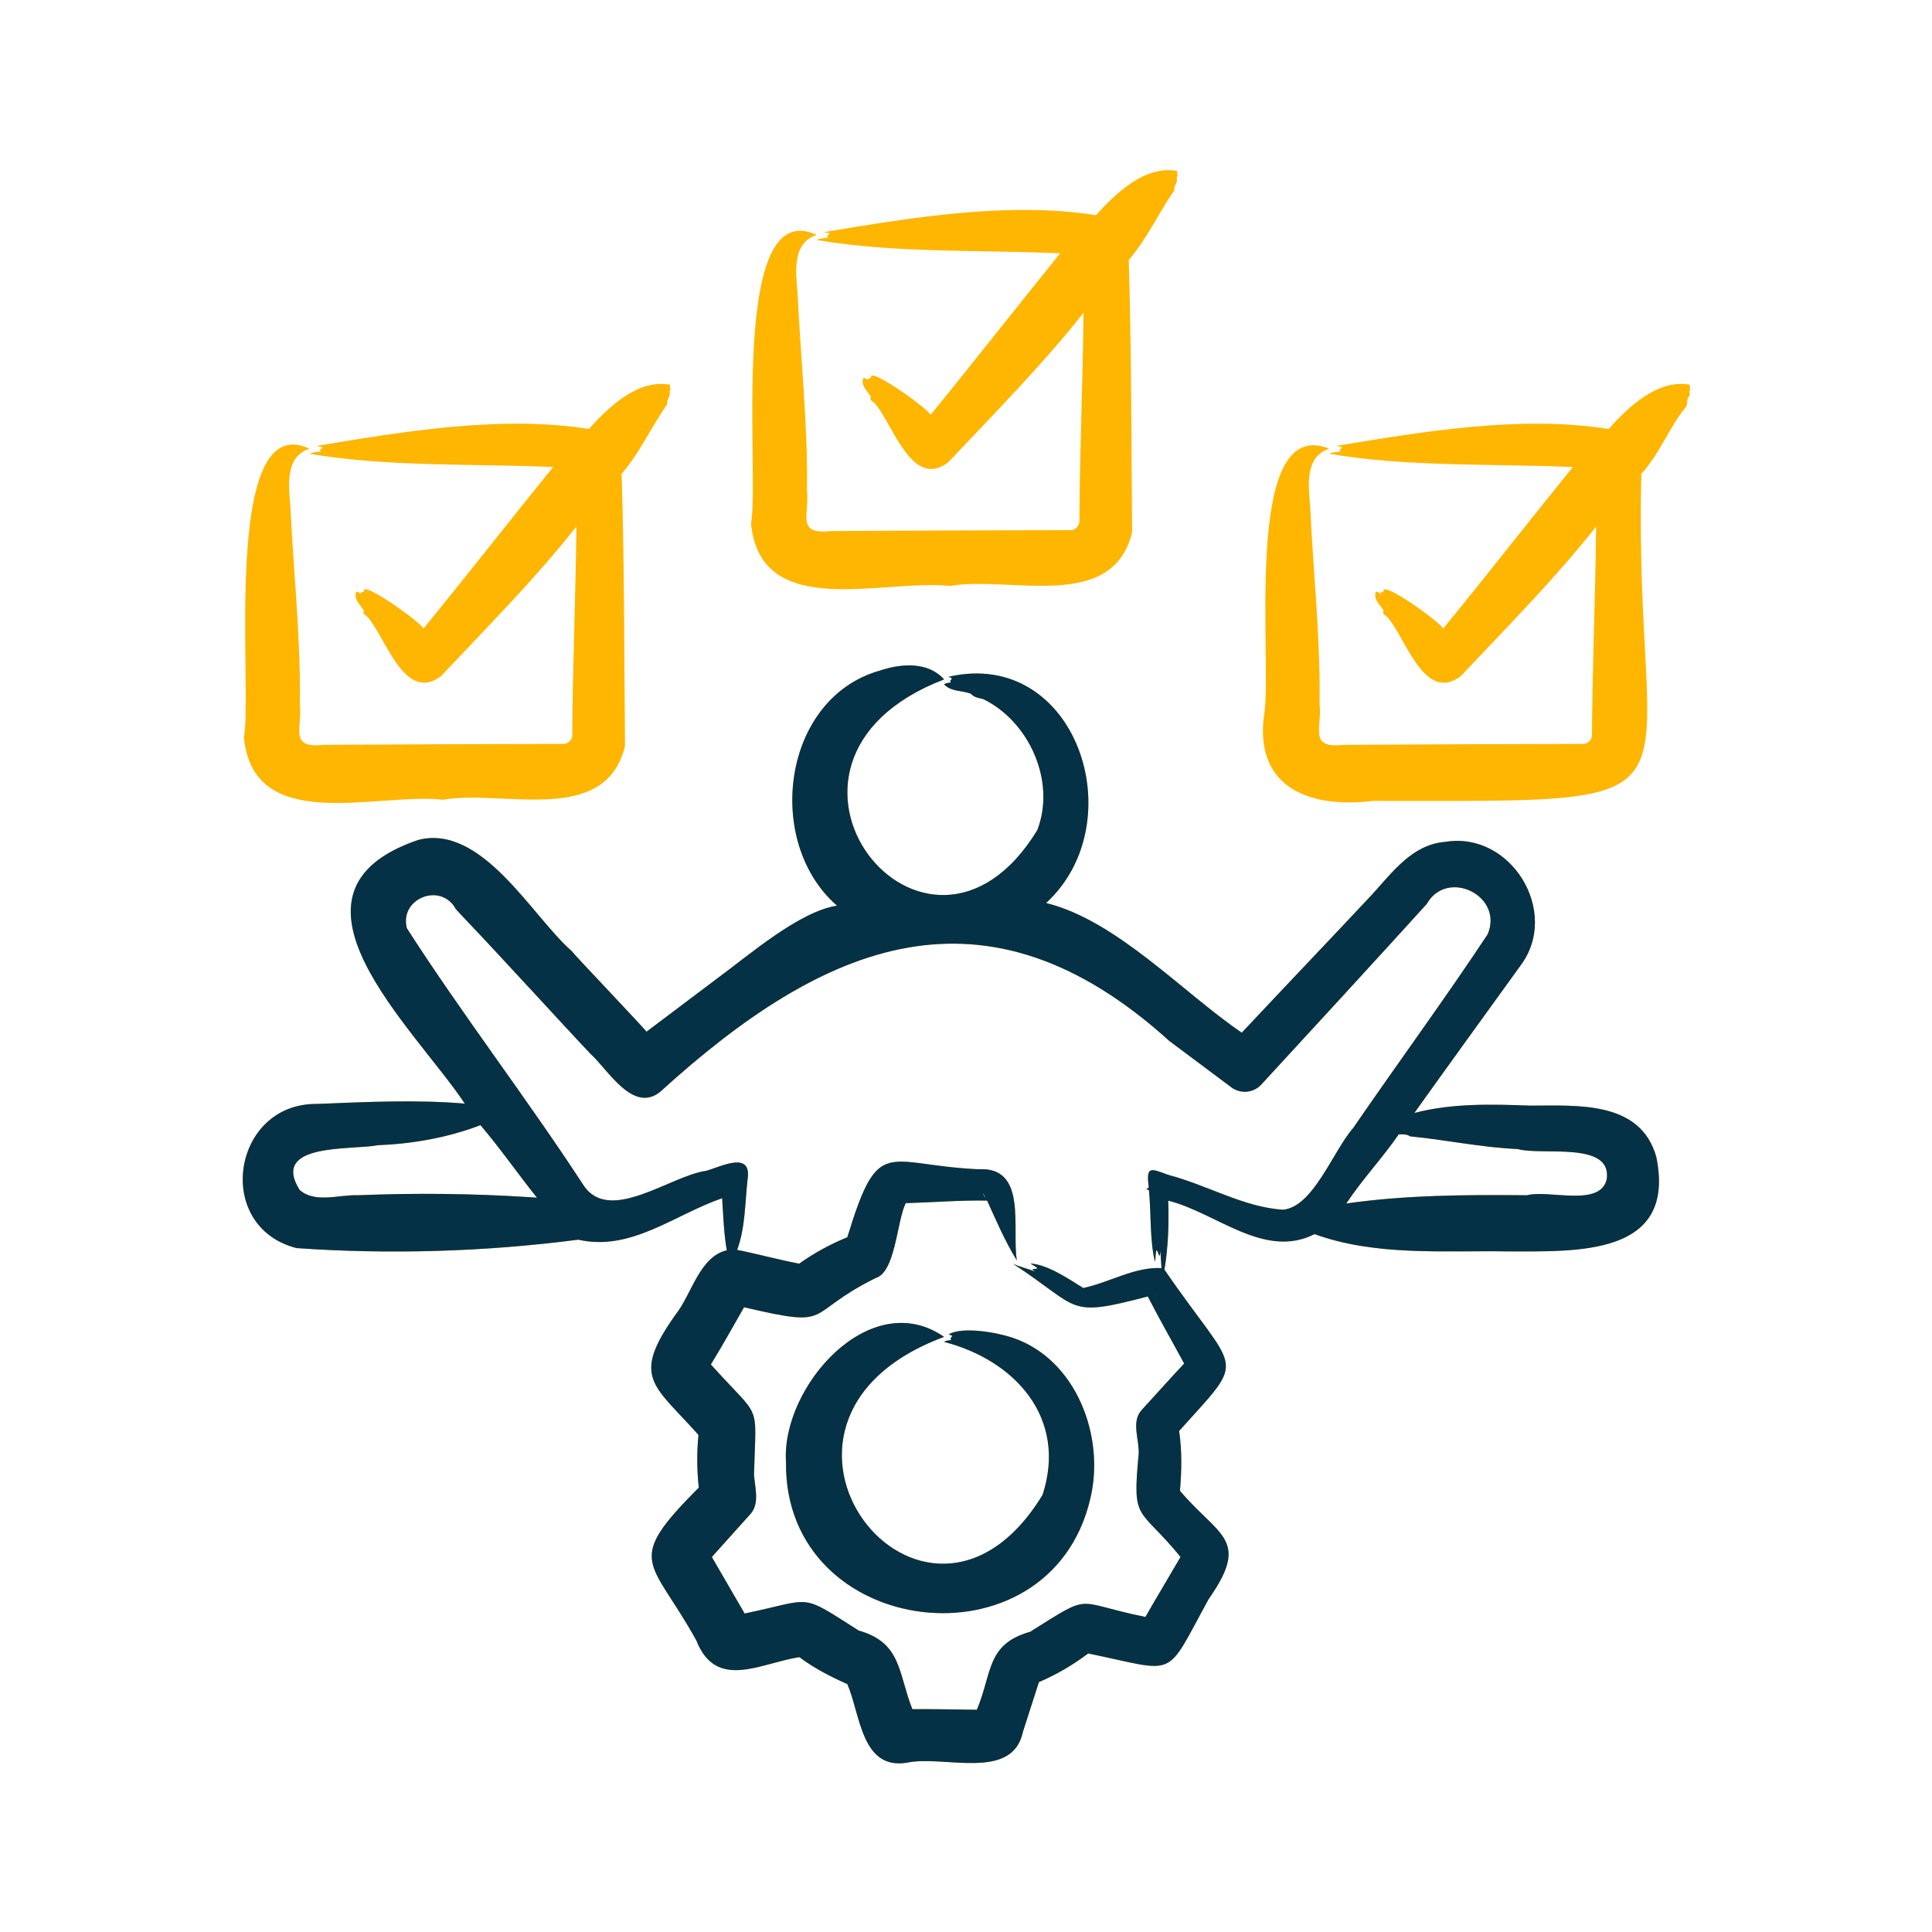
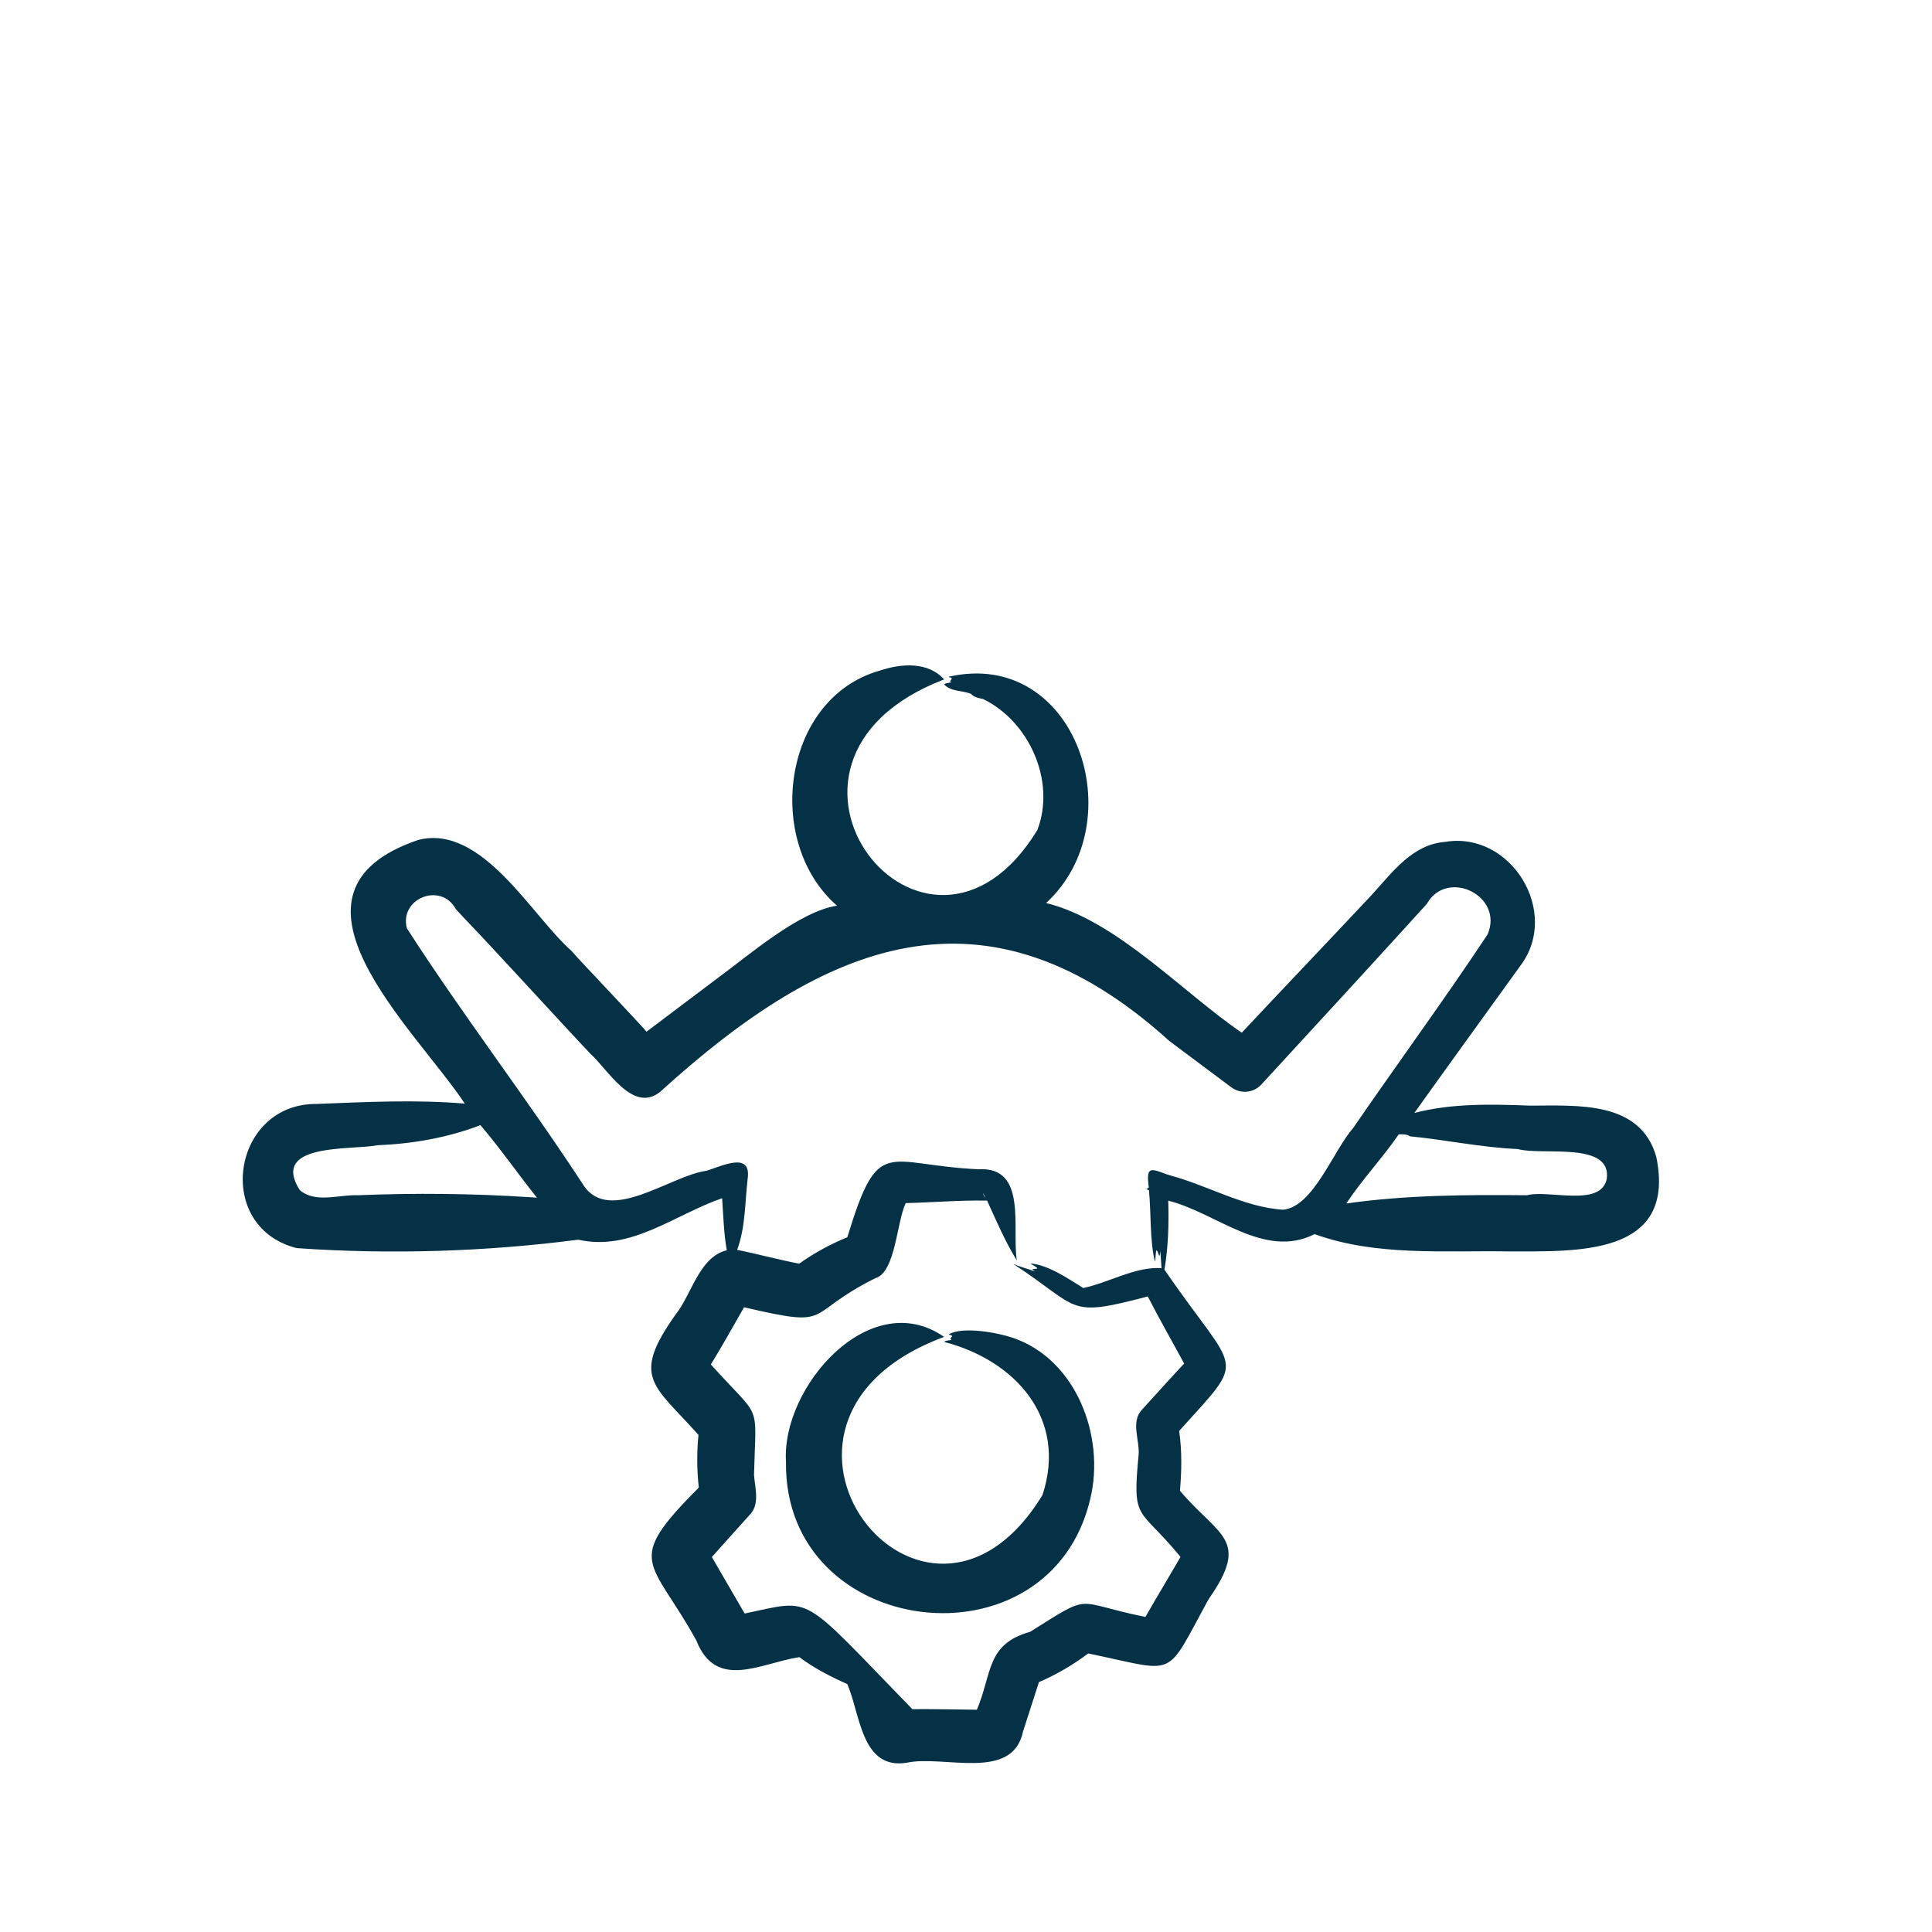
<svg xmlns="http://www.w3.org/2000/svg" width="70" height="70" viewBox="0 0 70 70" fill="none">
-   <path d="M60.011 41.917C59.434 39.868 57.142 40.06 55.452 40.059C54.061 40.008 52.616 39.966 51.244 40.325C52.328 38.805 54.003 36.491 55.093 34.981C56.545 33.044 54.746 30.102 52.361 30.503C51.173 30.595 50.455 31.597 49.717 32.405C48.169 34.06 46.537 35.764 44.992 37.416C42.861 35.968 40.459 33.346 37.902 32.718C41.098 29.78 38.994 23.461 34.371 24.52C34.404 24.556 34.462 24.536 34.486 24.586C34.465 24.644 34.375 24.686 34.466 24.722C34.377 24.75 34.283 24.732 34.207 24.798C34.468 25.072 34.86 25.006 35.18 25.138C35.294 25.27 35.45 25.287 35.621 25.328C37.283 26.133 38.267 28.301 37.584 30.076C33.555 36.672 26.37 27.621 34.207 24.615C33.623 23.966 32.657 24.035 31.871 24.299C28.336 25.304 27.677 30.511 30.327 32.814C28.956 33.021 27.119 34.621 26.022 35.423L23.422 37.382C23.441 37.354 20.801 34.592 20.711 34.455C19.275 33.202 17.472 29.844 15.158 30.431C9.577 32.326 15.027 37.253 16.841 39.985C15.066 39.836 13.273 39.926 11.479 39.998C8.411 39.967 7.717 44.444 10.745 45.221C14.119 45.458 17.596 45.353 20.953 44.916C22.863 45.35 24.438 44.009 26.164 43.413C26.207 44.036 26.224 44.694 26.334 45.301C25.34 45.528 25.05 46.919 24.48 47.626C22.847 49.924 23.681 50.162 25.307 51.99C25.244 52.625 25.248 53.266 25.319 53.899C22.577 56.64 23.59 56.467 25.227 59.432C25.95 61.267 27.553 60.256 28.963 60.041C29.496 60.442 30.093 60.748 30.7 61.017C31.174 62.103 31.203 64.131 32.852 63.867C34.186 63.574 36.683 64.561 37.065 62.739L37.642 60.946C38.276 60.673 38.876 60.324 39.427 59.908C42.718 60.582 42.167 60.893 43.796 57.931C45.323 55.755 44.146 55.665 42.752 54.013C42.814 53.293 42.829 52.564 42.722 51.847C45.231 49.051 44.87 49.911 42.19 46.002C42.327 45.186 42.356 44.336 42.327 43.501C44.07 43.936 45.803 45.635 47.63 44.715C49.851 45.519 52.307 45.304 54.638 45.341C57.115 45.336 60.751 45.529 60.011 41.917ZM19.191 43.376C17.119 43.243 15.042 43.219 12.968 43.306C12.277 43.279 11.425 43.608 10.857 43.116C9.781 41.397 12.727 41.679 13.679 41.494C14.939 41.444 16.222 41.222 17.407 40.766C18.119 41.597 18.764 42.532 19.455 43.394C19.367 43.386 19.279 43.38 19.191 43.376ZM25.414 56.846L25.423 56.835C25.421 56.838 25.398 56.864 25.414 56.846ZM46.491 43.83C45.076 43.748 43.709 42.923 42.34 42.572L42.34 42.548L42.316 42.564C41.667 42.322 41.523 42.245 41.623 43.027L41.537 43.084L41.629 43.125C41.711 43.96 41.655 44.947 41.846 45.713C41.881 45.59 41.857 45.388 41.907 45.291C42.001 45.414 41.996 45.674 42.043 45.33C42.057 45.539 42.072 45.74 42.084 45.947C41.131 45.886 40.186 46.47 39.249 46.667C38.679 46.312 37.98 45.832 37.339 45.776C37.406 45.843 37.547 45.883 37.587 45.958C37.474 45.999 37.311 45.934 37.503 46.069C37.238 45.967 36.975 45.907 36.712 45.795C39.179 47.404 38.611 47.757 41.586 46.973C42.003 47.786 42.471 48.603 42.904 49.404C42.427 49.909 41.852 50.557 41.374 51.076C40.965 51.514 41.289 52.157 41.256 52.687C41.016 55.187 41.251 54.549 42.773 56.411C42.352 57.138 41.917 57.856 41.5 58.585C38.857 58.05 39.627 57.678 37.324 59.123C35.725 59.572 35.956 60.624 35.393 61.947C34.986 61.942 33.436 61.916 33.057 61.927C32.536 60.616 32.678 59.522 31.113 59.078C28.937 57.697 29.515 57.931 26.98 58.461C26.96 58.428 25.811 56.446 25.792 56.414L25.862 56.334L27.152 54.897C27.545 54.509 27.354 53.926 27.319 53.436C27.389 50.707 27.619 51.512 25.756 49.437C26.173 48.756 26.562 48.059 26.958 47.365C30.299 48.144 29.053 47.632 31.722 46.307C32.445 46.096 32.487 44.282 32.815 43.59C33.802 43.566 34.779 43.481 35.765 43.499C36.106 44.25 36.41 44.965 36.843 45.669C36.653 44.511 37.236 42.261 35.457 42.365C32.065 42.21 31.842 41.088 30.7 44.828C30.086 45.078 29.498 45.398 28.956 45.784C28.301 45.663 27.352 45.412 26.709 45.285C27.007 44.473 26.989 43.595 27.086 42.734C27.251 41.673 26.116 42.274 25.586 42.421C24.298 42.596 22.094 44.357 21.151 42.957C19.094 39.802 16.772 36.793 14.742 33.633C14.458 32.55 15.976 31.949 16.513 32.933C16.509 32.938 16.867 33.31 16.867 33.316C17.951 34.444 20.355 37.085 21.398 38.186C22.011 38.729 22.932 40.365 23.925 39.554C29.886 34.132 35.695 31.676 42.368 37.716L44.61 39.392C44.772 39.514 44.973 39.572 45.175 39.553C45.377 39.535 45.564 39.442 45.702 39.293C47.523 37.315 49.888 34.745 51.692 32.755C52.433 31.444 54.495 32.459 53.9 33.852C52.429 36.081 50.554 38.645 49.031 40.866C48.299 41.698 47.588 43.723 46.491 43.83ZM41.926 46.923C41.9 46.929 41.874 46.933 41.848 46.934C41.87 46.931 41.905 46.926 41.926 46.923ZM32.456 43.592L32.467 43.592C32.465 43.593 32.458 43.592 32.456 43.592ZM35.616 43.227C35.645 43.274 35.679 43.34 35.708 43.393C35.661 43.348 35.629 43.29 35.616 43.227ZM58.216 42.718C57.992 43.753 56.125 43.095 55.325 43.306C53.149 43.285 50.924 43.297 48.779 43.604C49.366 42.718 50.074 41.977 50.679 41.1C50.79 41.096 50.997 41.091 51.083 41.171C52.361 41.294 53.683 41.577 54.991 41.632C55.852 41.88 58.406 41.331 58.216 42.718ZM8.838 26.715C9.162 24.947 7.999 14.75 11.215 16.258C10.331 16.543 10.453 17.571 10.523 18.359C10.634 20.748 10.899 23.115 10.864 25.512C10.966 26.36 10.447 27.128 11.715 26.987C14.582 26.968 17.599 26.959 20.455 26.953C20.598 26.934 20.732 26.793 20.734 26.648C20.746 24.169 20.859 21.557 20.884 19.078C19.372 20.993 17.652 22.719 15.981 24.496C14.677 25.49 13.991 23.141 13.34 22.381C13.291 22.305 13.138 22.271 13.172 22.163C13.188 22.131 13.177 22.114 13.166 22.096C13.038 21.89 12.809 21.717 12.904 21.44C12.985 21.433 13.014 21.485 13.077 21.511C13.064 21.444 13.143 21.457 13.187 21.43C13.073 20.989 15.273 22.566 15.342 22.776C16.924 20.839 18.465 18.867 20.04 16.922C17.113 16.792 14.069 16.926 11.215 16.441C11.352 16.369 11.511 16.384 11.661 16.351C11.502 16.314 11.636 16.291 11.679 16.215C11.634 16.166 11.541 16.189 11.484 16.154C14.624 15.634 18.154 15.038 21.336 15.542C22.063 14.732 23.13 13.72 24.283 13.941C24.278 13.991 24.262 14.03 24.294 14.094C24.297 14.148 24.233 14.165 24.268 14.238C24.289 14.391 24.141 14.467 24.175 14.646C23.596 15.463 23.188 16.398 22.522 17.169C22.623 20.391 22.615 23.809 22.645 27.027C21.94 29.953 18.225 28.594 16.048 28.976C13.633 28.707 9.179 30.27 8.838 26.715ZM61.226 14.138C61.176 14.186 61.255 14.305 61.198 14.354C61.116 14.444 61.139 14.598 61.104 14.717C60.474 15.481 60.147 16.425 59.469 17.168C59.16 29.497 62.669 29.014 49.744 29.018C47.541 29.289 45.481 28.6 45.79 25.983C46.144 24.183 44.942 14.957 48.162 16.258C47.278 16.543 47.4 17.571 47.47 18.359C47.581 20.748 47.845 23.115 47.81 25.512C47.913 26.36 47.394 27.128 48.661 26.988C51.529 26.968 54.546 26.959 57.401 26.953C57.545 26.934 57.678 26.793 57.68 26.648C57.693 24.169 57.806 21.557 57.831 19.078C56.319 20.993 54.599 22.719 52.928 24.497C51.623 25.49 50.937 23.141 50.287 22.381C50.237 22.305 50.084 22.271 50.118 22.163C50.134 22.131 50.123 22.114 50.113 22.096C49.984 21.89 49.755 21.717 49.85 21.44C49.931 21.433 49.96 21.486 50.023 21.512C50.01 21.444 50.09 21.457 50.133 21.43C50.019 20.989 52.219 22.566 52.288 22.777C53.871 20.839 55.411 18.868 56.986 16.922C54.06 16.793 51.016 16.926 48.162 16.441C48.298 16.37 48.458 16.384 48.607 16.352C48.449 16.314 48.582 16.291 48.625 16.215C48.58 16.166 48.487 16.189 48.431 16.154C51.571 15.634 55.101 15.038 58.283 15.543C59.01 14.733 60.076 13.72 61.23 13.941C61.198 13.998 61.26 14.079 61.226 14.138ZM27.212 18.969C27.536 17.201 26.373 7.004 29.589 8.513C28.705 8.798 28.827 9.826 28.897 10.614C29.008 13.003 29.272 15.37 29.238 17.767C29.34 18.615 28.821 19.383 30.089 19.242C32.956 19.223 35.973 19.213 38.828 19.208C38.972 19.189 39.105 19.048 39.108 18.902C39.12 16.423 39.233 13.812 39.258 11.333C37.746 13.248 36.026 14.974 34.355 16.751C33.05 17.745 32.364 15.396 31.714 14.636C31.665 14.56 31.512 14.526 31.545 14.418C31.561 14.386 31.551 14.369 31.54 14.351C31.411 14.145 31.182 13.972 31.277 13.695C31.358 13.688 31.387 13.74 31.451 13.766C31.438 13.699 31.517 13.712 31.561 13.685C31.447 13.244 33.646 14.821 33.715 15.031C35.298 13.094 36.839 11.122 38.413 9.177C35.487 9.047 32.443 9.181 29.589 8.695C29.726 8.624 29.885 8.639 30.034 8.606C29.876 8.569 30.009 8.546 30.052 8.47C30.008 8.42 29.915 8.444 29.858 8.409C32.998 7.889 36.528 7.293 39.71 7.797C40.437 6.987 41.504 5.975 42.657 6.196C42.651 6.246 42.635 6.285 42.668 6.349C42.671 6.403 42.607 6.42 42.642 6.493C42.662 6.646 42.515 6.722 42.549 6.901C41.97 7.718 41.562 8.652 40.896 9.423C40.997 12.646 40.989 16.064 41.019 19.282C40.313 22.208 36.599 20.849 34.422 21.231C32.006 20.962 27.553 22.525 27.212 18.969ZM36.698 48.471C39.002 49.255 40.048 52.056 39.503 54.304C38.036 60.569 28.393 59.414 28.478 52.968C28.303 50.246 31.531 46.578 34.207 48.438C25.931 51.506 33.504 61.169 37.773 54.163C38.688 51.363 36.757 49.278 34.207 48.62C34.287 48.554 34.386 48.572 34.479 48.545C34.384 48.509 34.476 48.468 34.498 48.409C34.473 48.359 34.413 48.379 34.378 48.342C34.886 48.053 36.127 48.278 36.698 48.471Z" fill="#FEB600" />
-   <path d="M60.011 41.918C59.434 39.868 57.142 40.061 55.452 40.059C54.061 40.008 52.616 39.966 51.244 40.325C52.328 38.806 54.003 36.491 55.093 34.981C56.545 33.044 54.746 30.103 52.361 30.503C51.173 30.596 50.455 31.597 49.717 32.406C48.169 34.06 46.537 35.765 44.992 37.416C42.861 35.969 40.459 33.346 37.902 32.718C41.098 29.78 38.994 23.461 34.371 24.52C34.404 24.556 34.462 24.536 34.486 24.586C34.465 24.644 34.375 24.686 34.466 24.722C34.377 24.75 34.283 24.732 34.207 24.798C34.468 25.072 34.86 25.006 35.18 25.139C35.294 25.27 35.45 25.287 35.621 25.328C37.283 26.133 38.267 28.301 37.584 30.076C33.555 36.672 26.37 27.621 34.207 24.616C33.623 23.967 32.657 24.035 31.871 24.299C28.336 25.304 27.677 30.511 30.327 32.814C28.956 33.022 27.119 34.621 26.022 35.423L23.422 37.382C23.441 37.354 20.801 34.592 20.711 34.456C19.275 33.202 17.472 29.845 15.158 30.431C9.577 32.326 15.027 37.254 16.841 39.986C15.066 39.836 13.273 39.927 11.479 39.998C8.411 39.968 7.717 44.444 10.745 45.221C14.119 45.459 17.596 45.353 20.953 44.916C22.863 45.351 24.438 44.009 26.164 43.414C26.207 44.036 26.224 44.695 26.334 45.301C25.34 45.528 25.05 46.919 24.48 47.626C22.847 49.925 23.681 50.162 25.307 51.99C25.244 52.625 25.248 53.266 25.319 53.899C22.577 56.64 23.59 56.468 25.227 59.432C25.95 61.268 27.553 60.256 28.963 60.041C29.496 60.442 30.093 60.748 30.7 61.018C31.174 62.103 31.203 64.131 32.852 63.867C34.186 63.575 36.683 64.561 37.065 62.74L37.642 60.947C38.276 60.673 38.876 60.325 39.427 59.908C42.718 60.582 42.167 60.893 43.796 57.932C45.323 55.755 44.146 55.666 42.752 54.013C42.814 53.293 42.829 52.564 42.722 51.847C45.231 49.051 44.87 49.911 42.19 46.002C42.327 45.186 42.356 44.336 42.327 43.502C44.07 43.936 45.803 45.636 47.63 44.715C49.851 45.519 52.307 45.304 54.638 45.341C57.115 45.337 60.751 45.529 60.011 41.918ZM19.191 43.376C17.119 43.243 15.042 43.22 12.968 43.306C12.277 43.279 11.425 43.608 10.857 43.116C9.781 41.397 12.727 41.68 13.679 41.494C14.939 41.444 16.222 41.222 17.407 40.766C18.119 41.598 18.764 42.532 19.455 43.395C19.367 43.386 19.279 43.38 19.191 43.376ZM25.414 56.846L25.423 56.836C25.421 56.838 25.398 56.864 25.414 56.846ZM46.491 43.83C45.076 43.748 43.709 42.924 42.34 42.572L42.34 42.548L42.316 42.564C41.667 42.322 41.523 42.245 41.623 43.027L41.537 43.085L41.629 43.125C41.711 43.96 41.655 44.947 41.846 45.713C41.881 45.59 41.857 45.388 41.907 45.291C42.001 45.414 41.996 45.674 42.043 45.33C42.057 45.539 42.072 45.74 42.084 45.947C41.131 45.886 40.186 46.47 39.249 46.667C38.679 46.312 37.98 45.832 37.339 45.777C37.406 45.844 37.547 45.883 37.587 45.959C37.474 45.999 37.311 45.934 37.503 46.07C37.238 45.968 36.975 45.907 36.712 45.795C39.179 47.404 38.611 47.757 41.586 46.973C42.003 47.786 42.471 48.603 42.904 49.404C42.427 49.91 41.852 50.558 41.374 51.077C40.965 51.514 41.289 52.157 41.256 52.688C41.016 55.187 41.251 54.549 42.773 56.411C42.352 57.138 41.917 57.856 41.5 58.585C38.857 58.051 39.627 57.678 37.324 59.123C35.725 59.572 35.956 60.625 35.393 61.947C34.986 61.942 33.436 61.916 33.057 61.927C32.536 60.616 32.678 59.522 31.113 59.078C28.937 57.697 29.515 57.931 26.98 58.461C26.96 58.428 25.811 56.446 25.792 56.415L25.862 56.335L27.152 54.898C27.545 54.509 27.354 53.926 27.319 53.436C27.389 50.708 27.619 51.512 25.756 49.437C26.173 48.756 26.562 48.059 26.958 47.365C30.299 48.145 29.053 47.633 31.722 46.308C32.445 46.096 32.487 44.282 32.815 43.591C33.802 43.566 34.779 43.482 35.765 43.5C36.106 44.25 36.41 44.965 36.843 45.67C36.653 44.511 37.236 42.261 35.457 42.365C32.065 42.211 31.842 41.088 30.7 44.828C30.086 45.079 29.498 45.398 28.956 45.785C28.301 45.663 27.352 45.412 26.709 45.285C27.007 44.474 26.989 43.596 27.086 42.734C27.251 41.673 26.116 42.274 25.586 42.421C24.298 42.596 22.094 44.357 21.151 42.957C19.094 39.802 16.772 36.793 14.742 33.633C14.458 32.55 15.976 31.949 16.513 32.934C16.509 32.938 16.867 33.311 16.867 33.317C17.951 34.444 20.355 37.086 21.398 38.187C22.011 38.729 22.932 40.365 23.925 39.554C29.886 34.132 35.695 31.677 42.368 37.717L44.61 39.393C44.772 39.515 44.973 39.572 45.175 39.554C45.377 39.535 45.564 39.443 45.702 39.293C47.523 37.315 49.888 34.745 51.692 32.755C52.433 31.444 54.495 32.459 53.9 33.852C52.429 36.081 50.554 38.645 49.031 40.866C48.299 41.699 47.588 43.724 46.491 43.83ZM41.926 46.923C41.9 46.93 41.874 46.934 41.848 46.934C41.87 46.932 41.905 46.927 41.926 46.923ZM32.456 43.593L32.467 43.593C32.465 43.593 32.458 43.593 32.456 43.593ZM35.616 43.227C35.645 43.274 35.679 43.34 35.708 43.394C35.661 43.349 35.629 43.291 35.616 43.227ZM58.216 42.718C57.992 43.753 56.125 43.096 55.325 43.306C53.149 43.285 50.924 43.297 48.779 43.605C49.366 42.718 50.074 41.978 50.679 41.1C50.79 41.096 50.997 41.091 51.083 41.171C52.361 41.294 53.683 41.577 54.991 41.632C55.852 41.881 58.406 41.332 58.216 42.718ZM36.698 48.471C39.002 49.256 40.048 52.056 39.503 54.304C38.036 60.569 28.393 59.414 28.478 52.968C28.303 50.247 31.531 46.578 34.207 48.438C25.931 51.506 33.504 61.169 37.773 54.164C38.688 51.364 36.757 49.278 34.207 48.62C34.287 48.555 34.386 48.573 34.479 48.545C34.384 48.509 34.476 48.468 34.498 48.41C34.473 48.359 34.413 48.38 34.378 48.343C34.886 48.053 36.127 48.278 36.698 48.471Z" fill="#043146" />
+   <path d="M60.011 41.918C59.434 39.868 57.142 40.061 55.452 40.059C54.061 40.008 52.616 39.966 51.244 40.325C52.328 38.806 54.003 36.491 55.093 34.981C56.545 33.044 54.746 30.103 52.361 30.503C51.173 30.596 50.455 31.597 49.717 32.406C48.169 34.06 46.537 35.765 44.992 37.416C42.861 35.969 40.459 33.346 37.902 32.718C41.098 29.78 38.994 23.461 34.371 24.52C34.404 24.556 34.462 24.536 34.486 24.586C34.465 24.644 34.375 24.686 34.466 24.722C34.377 24.75 34.283 24.732 34.207 24.798C34.468 25.072 34.86 25.006 35.18 25.139C35.294 25.27 35.45 25.287 35.621 25.328C37.283 26.133 38.267 28.301 37.584 30.076C33.555 36.672 26.37 27.621 34.207 24.616C33.623 23.967 32.657 24.035 31.871 24.299C28.336 25.304 27.677 30.511 30.327 32.814C28.956 33.022 27.119 34.621 26.022 35.423L23.422 37.382C23.441 37.354 20.801 34.592 20.711 34.456C19.275 33.202 17.472 29.845 15.158 30.431C9.577 32.326 15.027 37.254 16.841 39.986C15.066 39.836 13.273 39.927 11.479 39.998C8.411 39.968 7.717 44.444 10.745 45.221C14.119 45.459 17.596 45.353 20.953 44.916C22.863 45.351 24.438 44.009 26.164 43.414C26.207 44.036 26.224 44.695 26.334 45.301C25.34 45.528 25.05 46.919 24.48 47.626C22.847 49.925 23.681 50.162 25.307 51.99C25.244 52.625 25.248 53.266 25.319 53.899C22.577 56.64 23.59 56.468 25.227 59.432C25.95 61.268 27.553 60.256 28.963 60.041C29.496 60.442 30.093 60.748 30.7 61.018C31.174 62.103 31.203 64.131 32.852 63.867C34.186 63.575 36.683 64.561 37.065 62.74L37.642 60.947C38.276 60.673 38.876 60.325 39.427 59.908C42.718 60.582 42.167 60.893 43.796 57.932C45.323 55.755 44.146 55.666 42.752 54.013C42.814 53.293 42.829 52.564 42.722 51.847C45.231 49.051 44.87 49.911 42.19 46.002C42.327 45.186 42.356 44.336 42.327 43.502C44.07 43.936 45.803 45.636 47.63 44.715C49.851 45.519 52.307 45.304 54.638 45.341C57.115 45.337 60.751 45.529 60.011 41.918ZM19.191 43.376C17.119 43.243 15.042 43.22 12.968 43.306C12.277 43.279 11.425 43.608 10.857 43.116C9.781 41.397 12.727 41.68 13.679 41.494C14.939 41.444 16.222 41.222 17.407 40.766C18.119 41.598 18.764 42.532 19.455 43.395C19.367 43.386 19.279 43.38 19.191 43.376ZM25.414 56.846L25.423 56.836C25.421 56.838 25.398 56.864 25.414 56.846ZM46.491 43.83C45.076 43.748 43.709 42.924 42.34 42.572L42.34 42.548L42.316 42.564C41.667 42.322 41.523 42.245 41.623 43.027L41.537 43.085L41.629 43.125C41.711 43.96 41.655 44.947 41.846 45.713C41.881 45.59 41.857 45.388 41.907 45.291C42.001 45.414 41.996 45.674 42.043 45.33C42.057 45.539 42.072 45.74 42.084 45.947C41.131 45.886 40.186 46.47 39.249 46.667C38.679 46.312 37.98 45.832 37.339 45.777C37.406 45.844 37.547 45.883 37.587 45.959C37.474 45.999 37.311 45.934 37.503 46.07C37.238 45.968 36.975 45.907 36.712 45.795C39.179 47.404 38.611 47.757 41.586 46.973C42.003 47.786 42.471 48.603 42.904 49.404C42.427 49.91 41.852 50.558 41.374 51.077C40.965 51.514 41.289 52.157 41.256 52.688C41.016 55.187 41.251 54.549 42.773 56.411C42.352 57.138 41.917 57.856 41.5 58.585C38.857 58.051 39.627 57.678 37.324 59.123C35.725 59.572 35.956 60.625 35.393 61.947C34.986 61.942 33.436 61.916 33.057 61.927C28.937 57.697 29.515 57.931 26.98 58.461C26.96 58.428 25.811 56.446 25.792 56.415L25.862 56.335L27.152 54.898C27.545 54.509 27.354 53.926 27.319 53.436C27.389 50.708 27.619 51.512 25.756 49.437C26.173 48.756 26.562 48.059 26.958 47.365C30.299 48.145 29.053 47.633 31.722 46.308C32.445 46.096 32.487 44.282 32.815 43.591C33.802 43.566 34.779 43.482 35.765 43.5C36.106 44.25 36.41 44.965 36.843 45.67C36.653 44.511 37.236 42.261 35.457 42.365C32.065 42.211 31.842 41.088 30.7 44.828C30.086 45.079 29.498 45.398 28.956 45.785C28.301 45.663 27.352 45.412 26.709 45.285C27.007 44.474 26.989 43.596 27.086 42.734C27.251 41.673 26.116 42.274 25.586 42.421C24.298 42.596 22.094 44.357 21.151 42.957C19.094 39.802 16.772 36.793 14.742 33.633C14.458 32.55 15.976 31.949 16.513 32.934C16.509 32.938 16.867 33.311 16.867 33.317C17.951 34.444 20.355 37.086 21.398 38.187C22.011 38.729 22.932 40.365 23.925 39.554C29.886 34.132 35.695 31.677 42.368 37.717L44.61 39.393C44.772 39.515 44.973 39.572 45.175 39.554C45.377 39.535 45.564 39.443 45.702 39.293C47.523 37.315 49.888 34.745 51.692 32.755C52.433 31.444 54.495 32.459 53.9 33.852C52.429 36.081 50.554 38.645 49.031 40.866C48.299 41.699 47.588 43.724 46.491 43.83ZM41.926 46.923C41.9 46.93 41.874 46.934 41.848 46.934C41.87 46.932 41.905 46.927 41.926 46.923ZM32.456 43.593L32.467 43.593C32.465 43.593 32.458 43.593 32.456 43.593ZM35.616 43.227C35.645 43.274 35.679 43.34 35.708 43.394C35.661 43.349 35.629 43.291 35.616 43.227ZM58.216 42.718C57.992 43.753 56.125 43.096 55.325 43.306C53.149 43.285 50.924 43.297 48.779 43.605C49.366 42.718 50.074 41.978 50.679 41.1C50.79 41.096 50.997 41.091 51.083 41.171C52.361 41.294 53.683 41.577 54.991 41.632C55.852 41.881 58.406 41.332 58.216 42.718ZM36.698 48.471C39.002 49.256 40.048 52.056 39.503 54.304C38.036 60.569 28.393 59.414 28.478 52.968C28.303 50.247 31.531 46.578 34.207 48.438C25.931 51.506 33.504 61.169 37.773 54.164C38.688 51.364 36.757 49.278 34.207 48.62C34.287 48.555 34.386 48.573 34.479 48.545C34.384 48.509 34.476 48.468 34.498 48.41C34.473 48.359 34.413 48.38 34.378 48.343C34.886 48.053 36.127 48.278 36.698 48.471Z" fill="#043146" />
</svg>